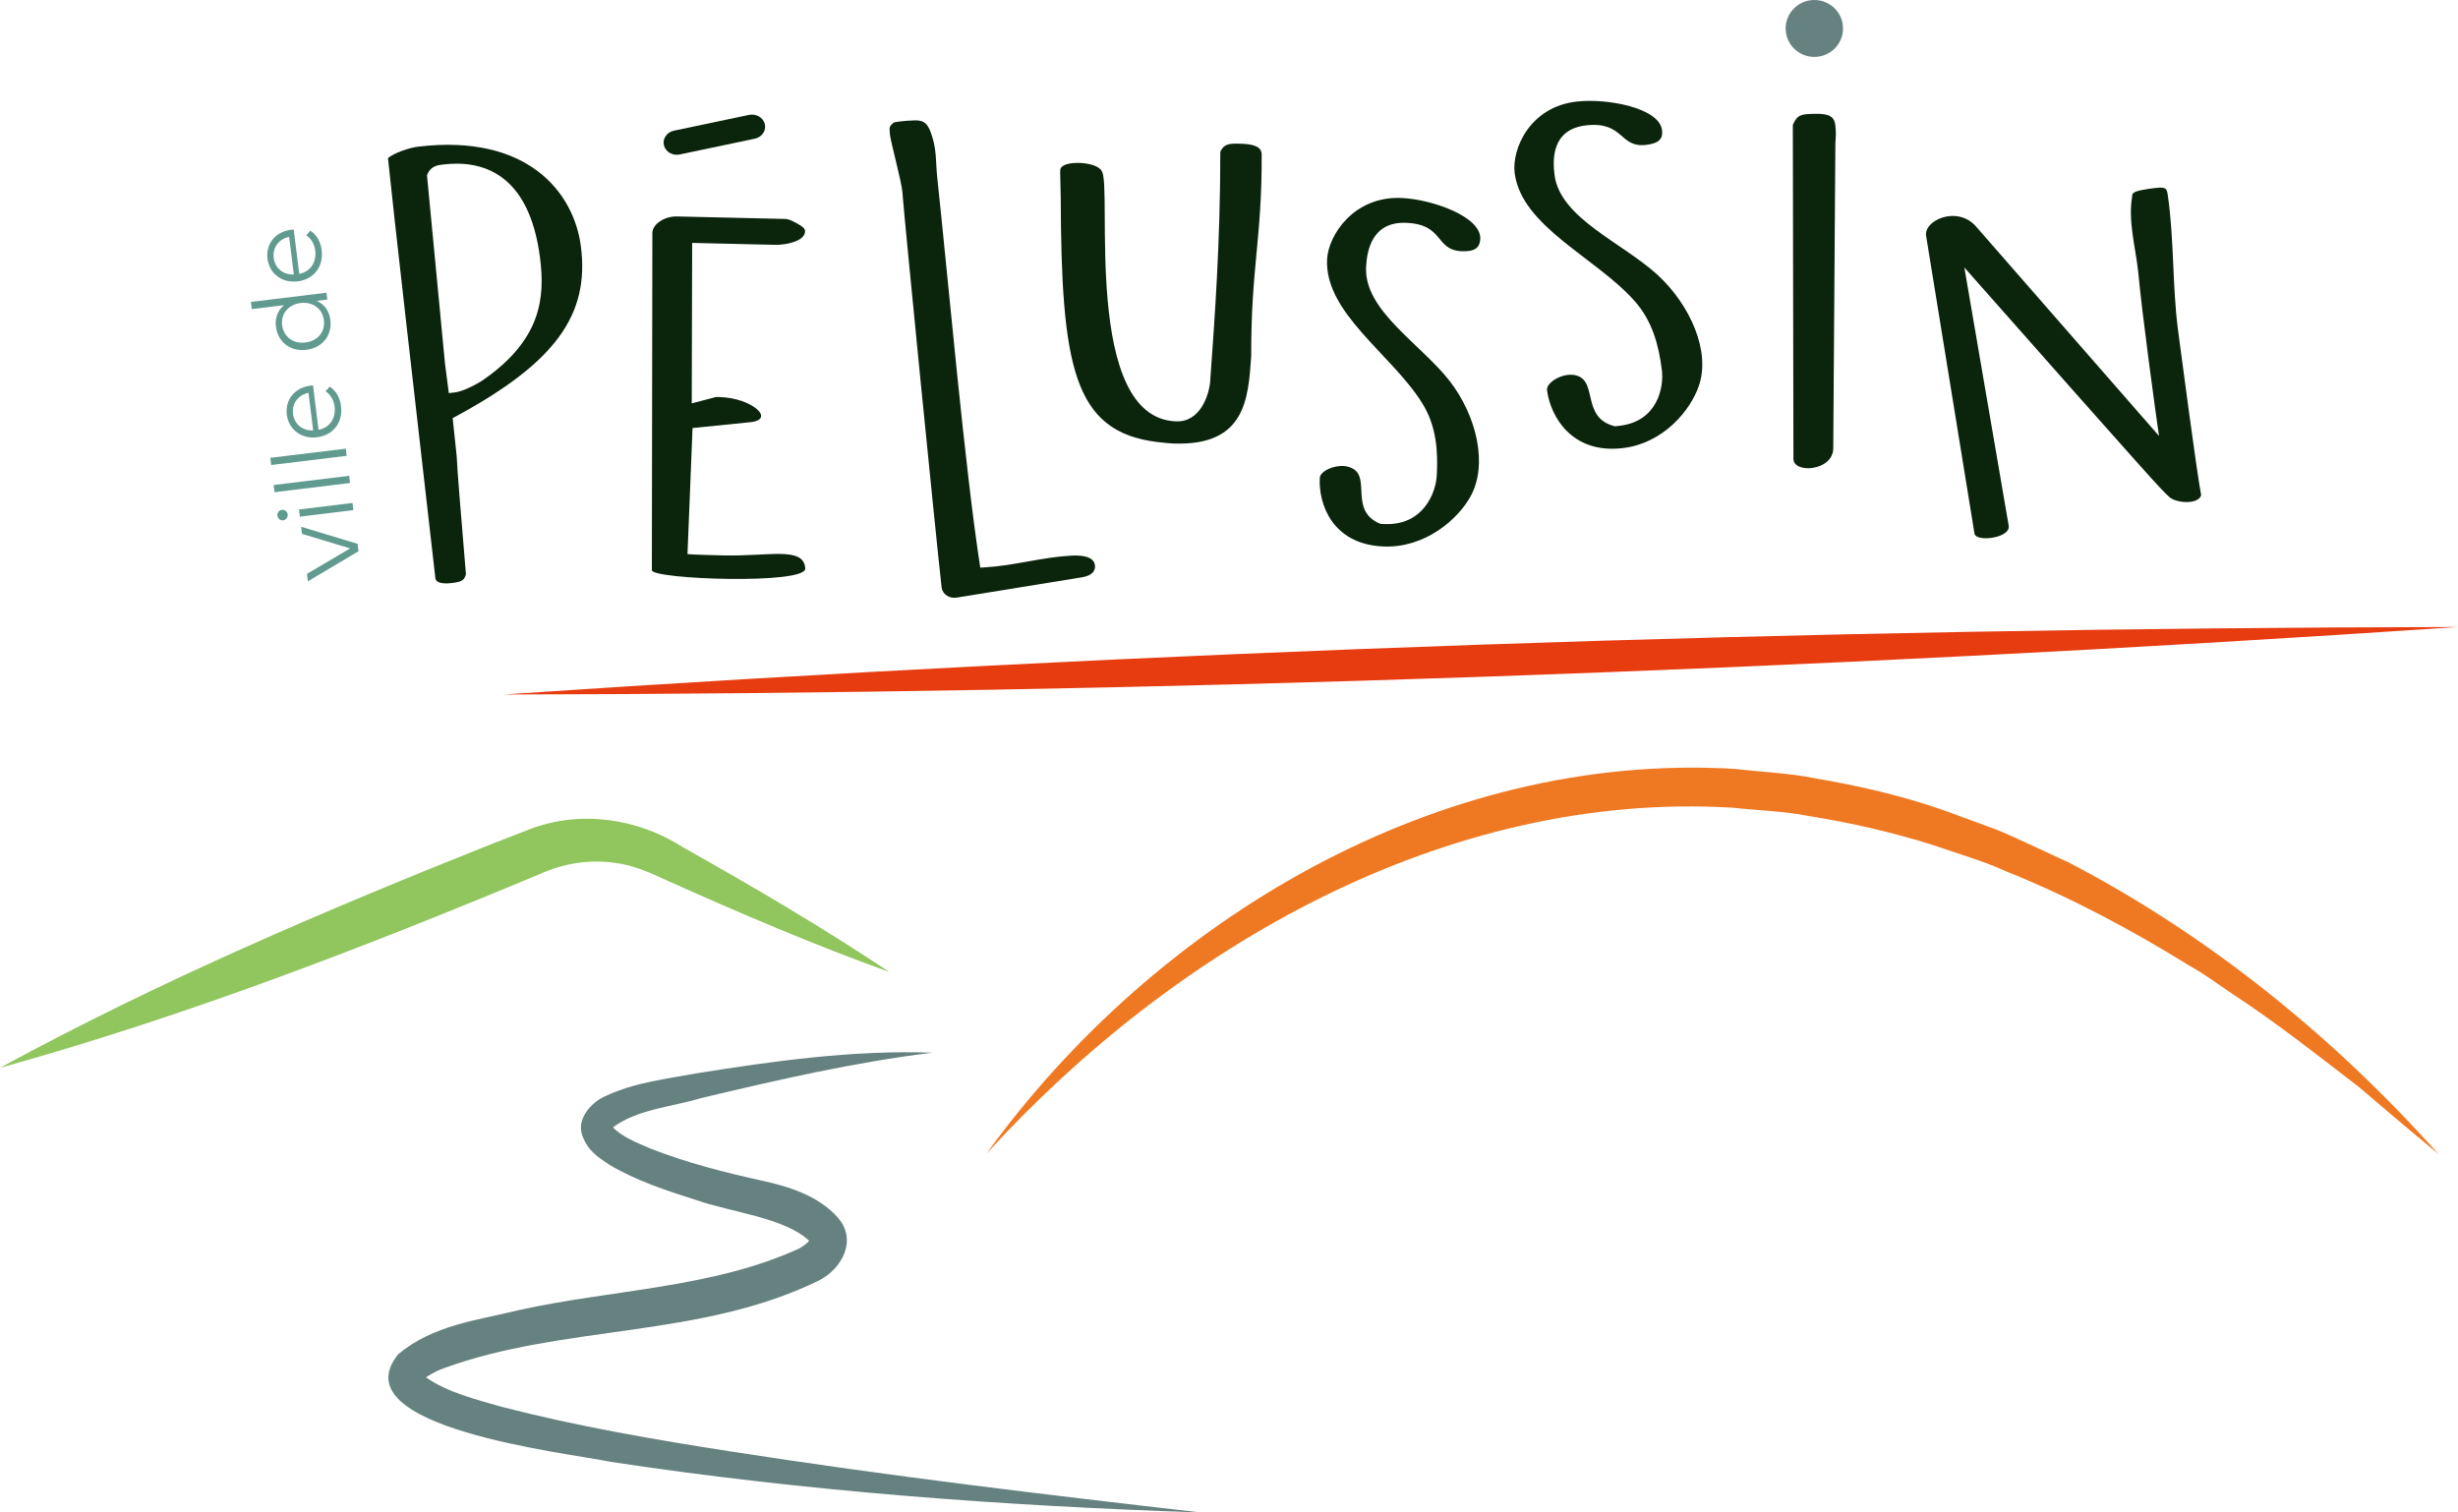
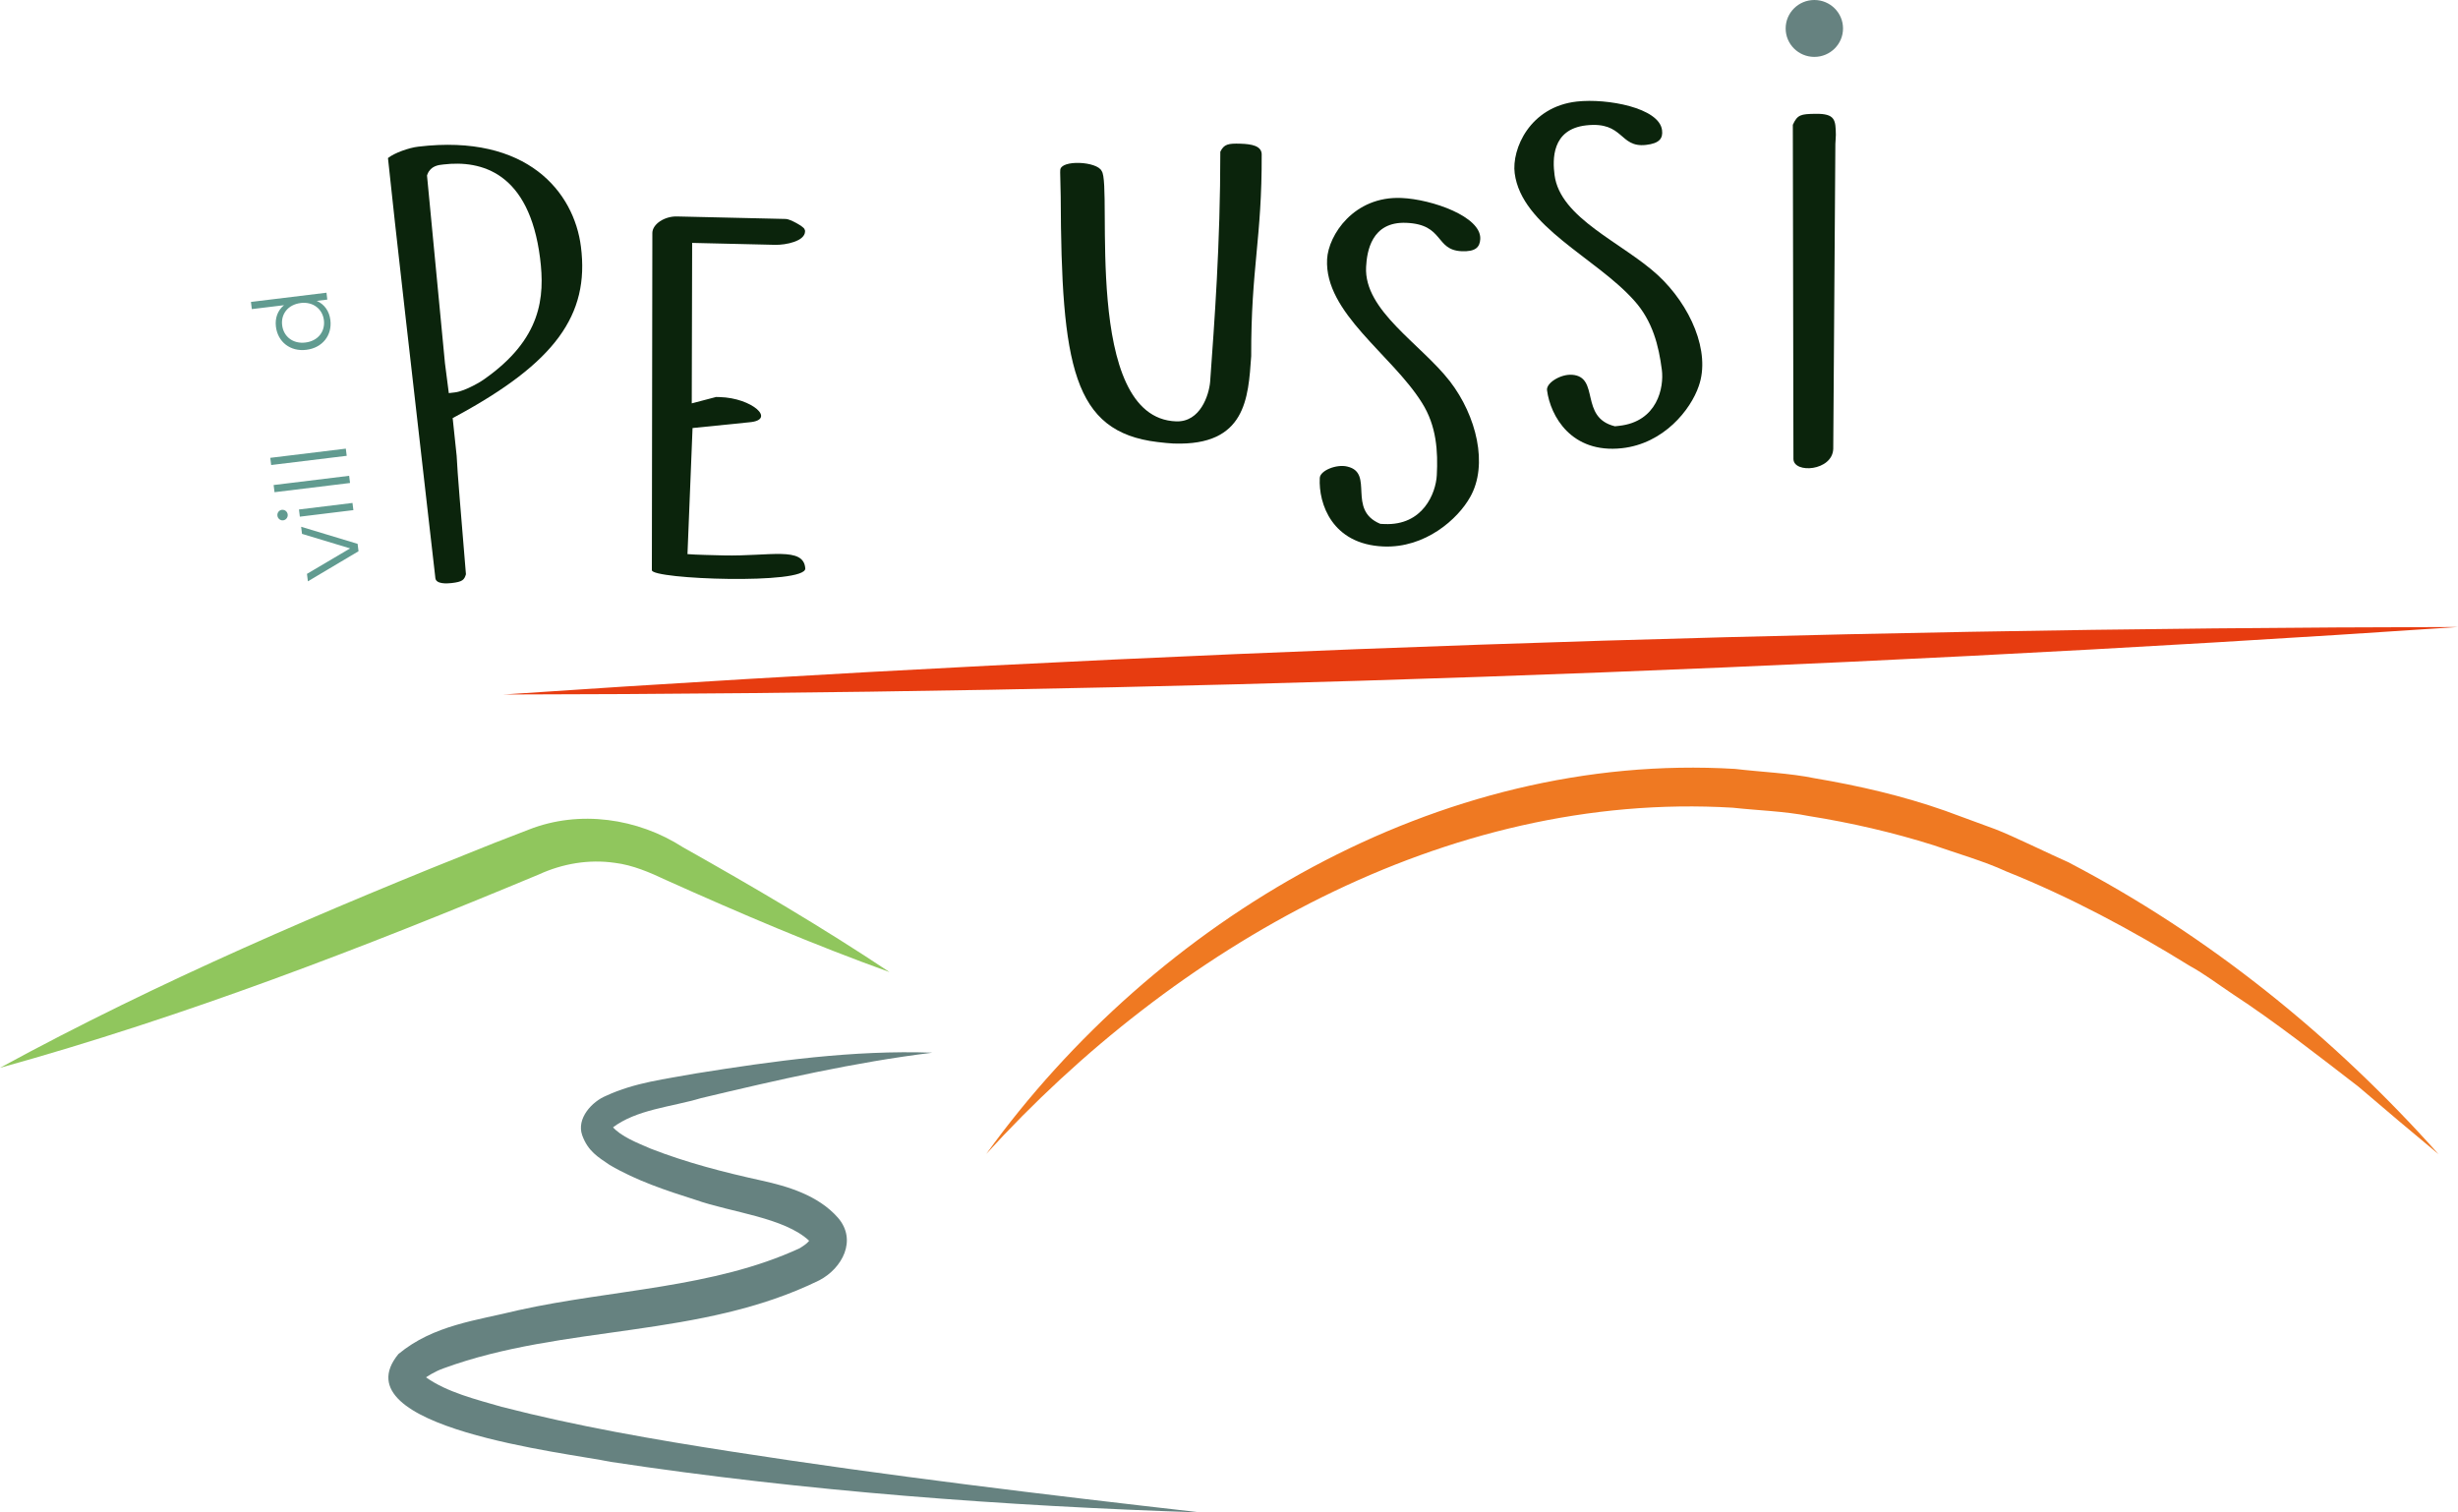
<svg xmlns="http://www.w3.org/2000/svg" width="130" height="80" viewBox="0 0 130 80" fill="none">
-   <path d="M35.446 8.101C35.284 8.015 35.161 7.871 35.114 7.69C35.027 7.344 35.261 6.995 35.639 6.913L39.606 6.079C39.985 5.997 40.361 6.21 40.449 6.558C40.536 6.904 40.302 7.253 39.923 7.335L35.956 8.169C35.776 8.209 35.593 8.179 35.444 8.099L35.446 8.101Z" fill="#0B240C" />
  <path d="M95.958 3.01C96.796 3.01 97.475 2.336 97.475 1.505C97.475 0.674 96.796 0 95.958 0C95.12 0 94.441 0.674 94.441 1.505C94.441 2.336 95.12 3.01 95.958 3.01Z" fill="#668280" />
  <path d="M15.927 27.863L18.913 28.766L18.962 29.157L16.284 30.748L16.235 30.354L18.517 29.007L15.973 28.238L15.927 27.865V27.863Z" fill="#619B90" />
  <path d="M14.976 27.523C14.831 27.54 14.691 27.432 14.672 27.278C14.653 27.124 14.757 26.987 14.902 26.968C15.057 26.949 15.195 27.052 15.216 27.211C15.235 27.365 15.127 27.504 14.976 27.523ZM15.859 27.329L15.812 26.949L18.643 26.603L18.69 26.983L15.859 27.329Z" fill="#619B90" />
  <path d="M14.519 26.035L14.472 25.655L18.466 25.167L18.513 25.547L14.519 26.035Z" fill="#619B90" />
  <path d="M14.342 24.597L14.295 24.217L18.29 23.73L18.337 24.11L14.342 24.597Z" fill="#619B90" />
-   <path d="M16.556 20.384L16.848 22.736C17.435 22.622 17.773 22.123 17.696 21.509C17.654 21.167 17.492 20.878 17.218 20.695L17.439 20.45C17.771 20.663 17.981 21.034 18.037 21.478C18.145 22.354 17.618 23.025 16.777 23.128C15.937 23.232 15.267 22.721 15.169 21.931C15.072 21.142 15.588 20.498 16.437 20.395C16.469 20.39 16.514 20.39 16.556 20.386V20.384ZM16.563 22.769L16.316 20.777C15.767 20.893 15.431 21.34 15.499 21.891C15.567 22.436 16.003 22.791 16.565 22.769H16.563Z" fill="#619B90" />
  <path d="M13.272 15.97L17.267 15.483L17.311 15.846L16.752 15.914C17.163 16.097 17.416 16.462 17.473 16.927C17.573 17.729 17.06 18.398 16.203 18.503C15.348 18.609 14.691 18.081 14.593 17.279C14.538 16.829 14.682 16.422 15.021 16.143L13.319 16.35L13.272 15.97ZM15.897 16.03C15.235 16.11 14.848 16.612 14.923 17.205C14.997 17.803 15.495 18.2 16.156 18.117C16.818 18.037 17.205 17.535 17.131 16.935C17.056 16.342 16.561 15.947 15.897 16.027V16.03Z" fill="#619B90" />
-   <path d="M15.533 12.135L15.825 14.486C16.412 14.373 16.75 13.874 16.673 13.26C16.631 12.918 16.469 12.629 16.195 12.445L16.416 12.203C16.748 12.418 16.958 12.787 17.014 13.231C17.122 14.107 16.592 14.778 15.754 14.881C14.914 14.985 14.244 14.474 14.146 13.684C14.049 12.895 14.565 12.251 15.414 12.148C15.446 12.143 15.491 12.143 15.533 12.139V12.135ZM15.54 14.52L15.293 12.528C14.744 12.644 14.408 13.091 14.476 13.642C14.544 14.187 14.98 14.541 15.542 14.52H15.54Z" fill="#619B90" />
  <path d="M30.724 13.047C30.362 10.172 27.895 7.067 22.127 7.757C21.629 7.812 20.859 8.089 20.519 8.359C20.819 11.31 22.006 21.646 22.646 27.255L23.014 30.468L23.026 30.584C23.067 30.902 23.639 30.869 23.879 30.841C24.466 30.774 24.554 30.672 24.643 30.375L24.554 29.298C24.418 27.635 24.179 24.853 24.152 24.11L23.941 22.113L24.145 22.005C29.339 19.192 31.188 16.673 30.724 13.047ZM23.737 20.794L23.533 19.211L22.584 9.285L22.612 9.205C22.788 8.773 23.19 8.724 23.456 8.699C25.46 8.462 27.989 9.119 28.563 13.651C28.823 15.721 28.644 17.927 25.611 20.057C25.53 20.131 24.622 20.686 24.071 20.754L23.737 20.794Z" fill="#0B240C" />
  <path d="M34.502 12.315C34.512 11.854 35.144 11.434 35.801 11.449L41.569 11.582C41.788 11.586 42.51 11.987 42.544 12.116C42.58 12.169 42.578 12.194 42.578 12.245C42.565 12.756 41.574 12.963 40.989 12.95L36.607 12.848L36.586 21.336L37.873 20.998L38.056 21.003C39.772 21.043 41.087 22.218 39.623 22.337L36.628 22.641L36.36 29.309C36.688 29.343 37.93 29.37 38.258 29.378C40.704 29.435 42.507 28.889 42.59 30.067C42.641 30.936 34.465 30.645 34.476 30.159L34.502 12.312V12.315Z" fill="#0B240C" />
-   <path d="M50.586 31.61C50.203 31.671 49.841 31.426 49.801 31.071C49.497 28.399 47.833 11.648 47.725 10.149C47.691 9.663 47.138 7.614 47.068 7.13L47.055 6.951C47.04 6.746 47.033 6.67 47.276 6.478C47.382 6.446 47.818 6.396 47.965 6.387C48.62 6.349 48.912 6.307 49.169 6.856C49.569 7.833 49.467 8.454 49.575 9.446C50.133 14.641 51.03 24.794 51.845 30.024L52.1 30.009C53.631 29.921 55.063 29.482 56.63 29.391C57.213 29.357 57.877 29.423 57.913 29.931C57.934 30.212 57.732 30.455 57.226 30.535L50.586 31.612V31.61Z" fill="#0B240C" />
  <path d="M62.092 23.462C61.837 23.453 61.546 23.417 61.218 23.381C56.741 22.845 56.135 19.335 56.099 10.381L56.071 9.127L56.075 8.998C56.096 8.437 58.03 8.528 58.266 9.047C58.859 9.809 57.207 22.119 62.207 22.288C63.486 22.332 63.941 20.889 64.002 20.201C64.228 17.036 64.541 12.963 64.541 8.025C64.738 7.622 64.96 7.58 65.617 7.601C66.202 7.62 66.71 7.715 66.729 8.15C66.746 12.652 66.163 14.134 66.174 18.841C66.019 21.062 65.891 23.588 62.095 23.46L62.092 23.462Z" fill="#0B240C" />
  <path d="M71.262 24.68C72.706 25.017 71.215 26.968 73.004 27.709L73.223 27.719C75.267 27.808 75.941 26.075 75.99 25.138C76.056 23.882 75.981 22.527 75.203 21.302C73.618 18.761 70.041 16.545 70.188 13.712C70.256 12.433 71.606 10.362 74.125 10.472C75.731 10.541 78.351 11.457 78.289 12.644C78.266 13.079 78.034 13.319 77.305 13.288C75.882 13.226 76.392 11.873 74.384 11.787C72.523 11.704 72.293 13.321 72.251 14.121C72.13 16.428 75.146 18.185 76.688 20.175C78.091 21.999 78.723 24.591 77.755 26.29C77.109 27.451 75.382 29.003 73.157 28.905C70.456 28.787 69.728 26.649 69.801 25.279C69.822 24.891 70.681 24.538 71.257 24.678L71.262 24.68Z" fill="#0B240C" />
  <path d="M83.147 19.823C84.632 19.937 83.515 22.088 85.412 22.548L85.632 22.524C87.661 22.303 88.014 20.488 87.892 19.557C87.731 18.307 87.412 16.982 86.425 15.892C84.402 13.625 80.476 11.983 80.11 9.165C79.944 7.892 80.903 5.644 83.405 5.37C85 5.195 87.75 5.699 87.903 6.881C87.959 7.314 87.773 7.586 87.048 7.666C85.634 7.823 85.893 6.411 83.898 6.63C82.05 6.833 82.114 8.462 82.218 9.258C82.516 11.553 85.806 12.827 87.684 14.556C89.398 16.143 90.49 18.605 89.843 20.426C89.418 21.672 87.995 23.464 85.785 23.707C83.103 24.002 81.997 22.003 81.82 20.64C81.769 20.253 82.554 19.774 83.149 19.825L83.147 19.823Z" fill="#0B240C" />
  <path d="M94.82 6.601C95.065 6.062 95.245 6.033 96.013 6.02C97.073 6.005 97.081 6.354 97.096 7.13C97.098 7.211 97.07 7.559 97.07 7.614L96.958 23.742C96.911 24.922 94.869 25.058 94.852 24.281L94.82 6.601Z" fill="#0B240C" />
-   <path d="M101.882 12.553C101.641 11.677 103.515 10.826 104.517 11.989L114.188 23.061C114.039 22.079 113.286 16.581 113.086 14.375C112.94 13.028 112.54 11.698 112.769 10.381C112.723 10.138 113.118 10.073 113.659 9.986C114.524 9.868 114.601 9.879 114.658 10.373C114.99 12.694 114.89 15.086 115.186 17.416C115.36 18.715 116.17 24.912 116.417 26.197C116.253 26.704 115.09 26.617 114.731 26.288C114.282 25.881 113.91 25.484 103.892 14.149L106.235 27.797C106.363 28.462 104.517 28.692 104.428 28.226L101.882 12.553Z" fill="#0B240C" />
  <path d="M52.153 61.049C61.103 48.646 76.075 39.732 91.764 40.671C93.133 40.834 94.654 40.891 95.996 41.169C98.323 41.562 100.639 42.098 102.866 42.881C103.524 43.126 104.861 43.612 105.519 43.856C106.442 44.207 108.45 45.197 109.371 45.598C116.832 49.48 123.447 54.858 128.971 61.049C127.548 59.867 126.137 58.681 124.742 57.484C122.647 55.869 120.322 54.043 118.093 52.587C117.33 52.08 116.604 51.523 115.8 51.082C112.75 49.191 109.447 47.426 106.097 46.088C104.964 45.56 103.449 45.125 102.262 44.707C100.112 44.029 97.9 43.519 95.673 43.164C94.395 42.907 92.944 42.867 91.642 42.723C76.462 41.815 62.105 50.117 52.151 61.049H52.153Z" fill="#EF7922" />
  <path d="M0 56.481C8.404 51.901 17.216 48.141 26.1 44.604C26.383 44.494 27.712 43.977 27.965 43.882C30.647 42.824 33.736 43.278 36.124 44.817C39.825 46.898 43.492 49.047 47.046 51.417C43.022 49.967 39.111 48.295 35.235 46.554C34.378 46.149 33.461 45.754 32.521 45.64C31.145 45.44 29.752 45.68 28.499 46.254C19.187 50.138 9.748 53.777 0.002 56.481H0Z" fill="#90C65D" />
  <path d="M130 33.165C95.737 35.479 60.976 36.688 26.632 36.735C60.895 34.411 95.656 33.22 130 33.165Z" fill="#E73C10" />
  <path d="M49.314 55.681C45.166 56.19 41.112 57.123 37.073 58.086C35.505 58.556 33.668 58.676 32.387 59.654C32.36 59.69 32.358 59.709 32.368 59.681C32.383 59.654 32.383 59.593 32.381 59.584C32.838 60.12 33.727 60.46 34.427 60.762C36.292 61.492 38.311 62.014 40.278 62.444C41.65 62.746 43.269 63.219 44.315 64.407C45.347 65.592 44.547 67.084 43.335 67.719C37.033 70.816 29.85 70.037 23.46 72.376C23.012 72.534 22.544 72.823 22.408 72.952C22.425 72.918 22.437 72.815 22.418 72.76C22.369 72.646 22.41 72.766 22.546 72.863C23.652 73.644 25.175 74.022 26.532 74.413C30.496 75.436 34.61 76.148 38.713 76.783C46.936 78.062 55.218 79.054 63.511 80C53.078 79.656 42.631 78.888 32.294 77.323C30.086 76.853 17.869 75.529 21.072 71.62C22.933 70.079 25.196 69.851 27.417 69.302C32.351 68.205 37.724 68.141 42.299 66.022C42.469 65.917 42.637 65.803 42.722 65.71C42.822 65.615 42.818 65.566 42.807 65.64C41.489 64.393 38.681 64.135 36.777 63.462C35.229 62.97 33.672 62.459 32.24 61.617C31.628 61.199 31.103 60.899 30.794 60.055C30.471 59.154 31.324 58.259 32.053 57.963C33.581 57.252 35.212 57.074 36.799 56.779C40.929 56.118 45.117 55.533 49.312 55.681H49.314Z" fill="#668280" />
</svg>